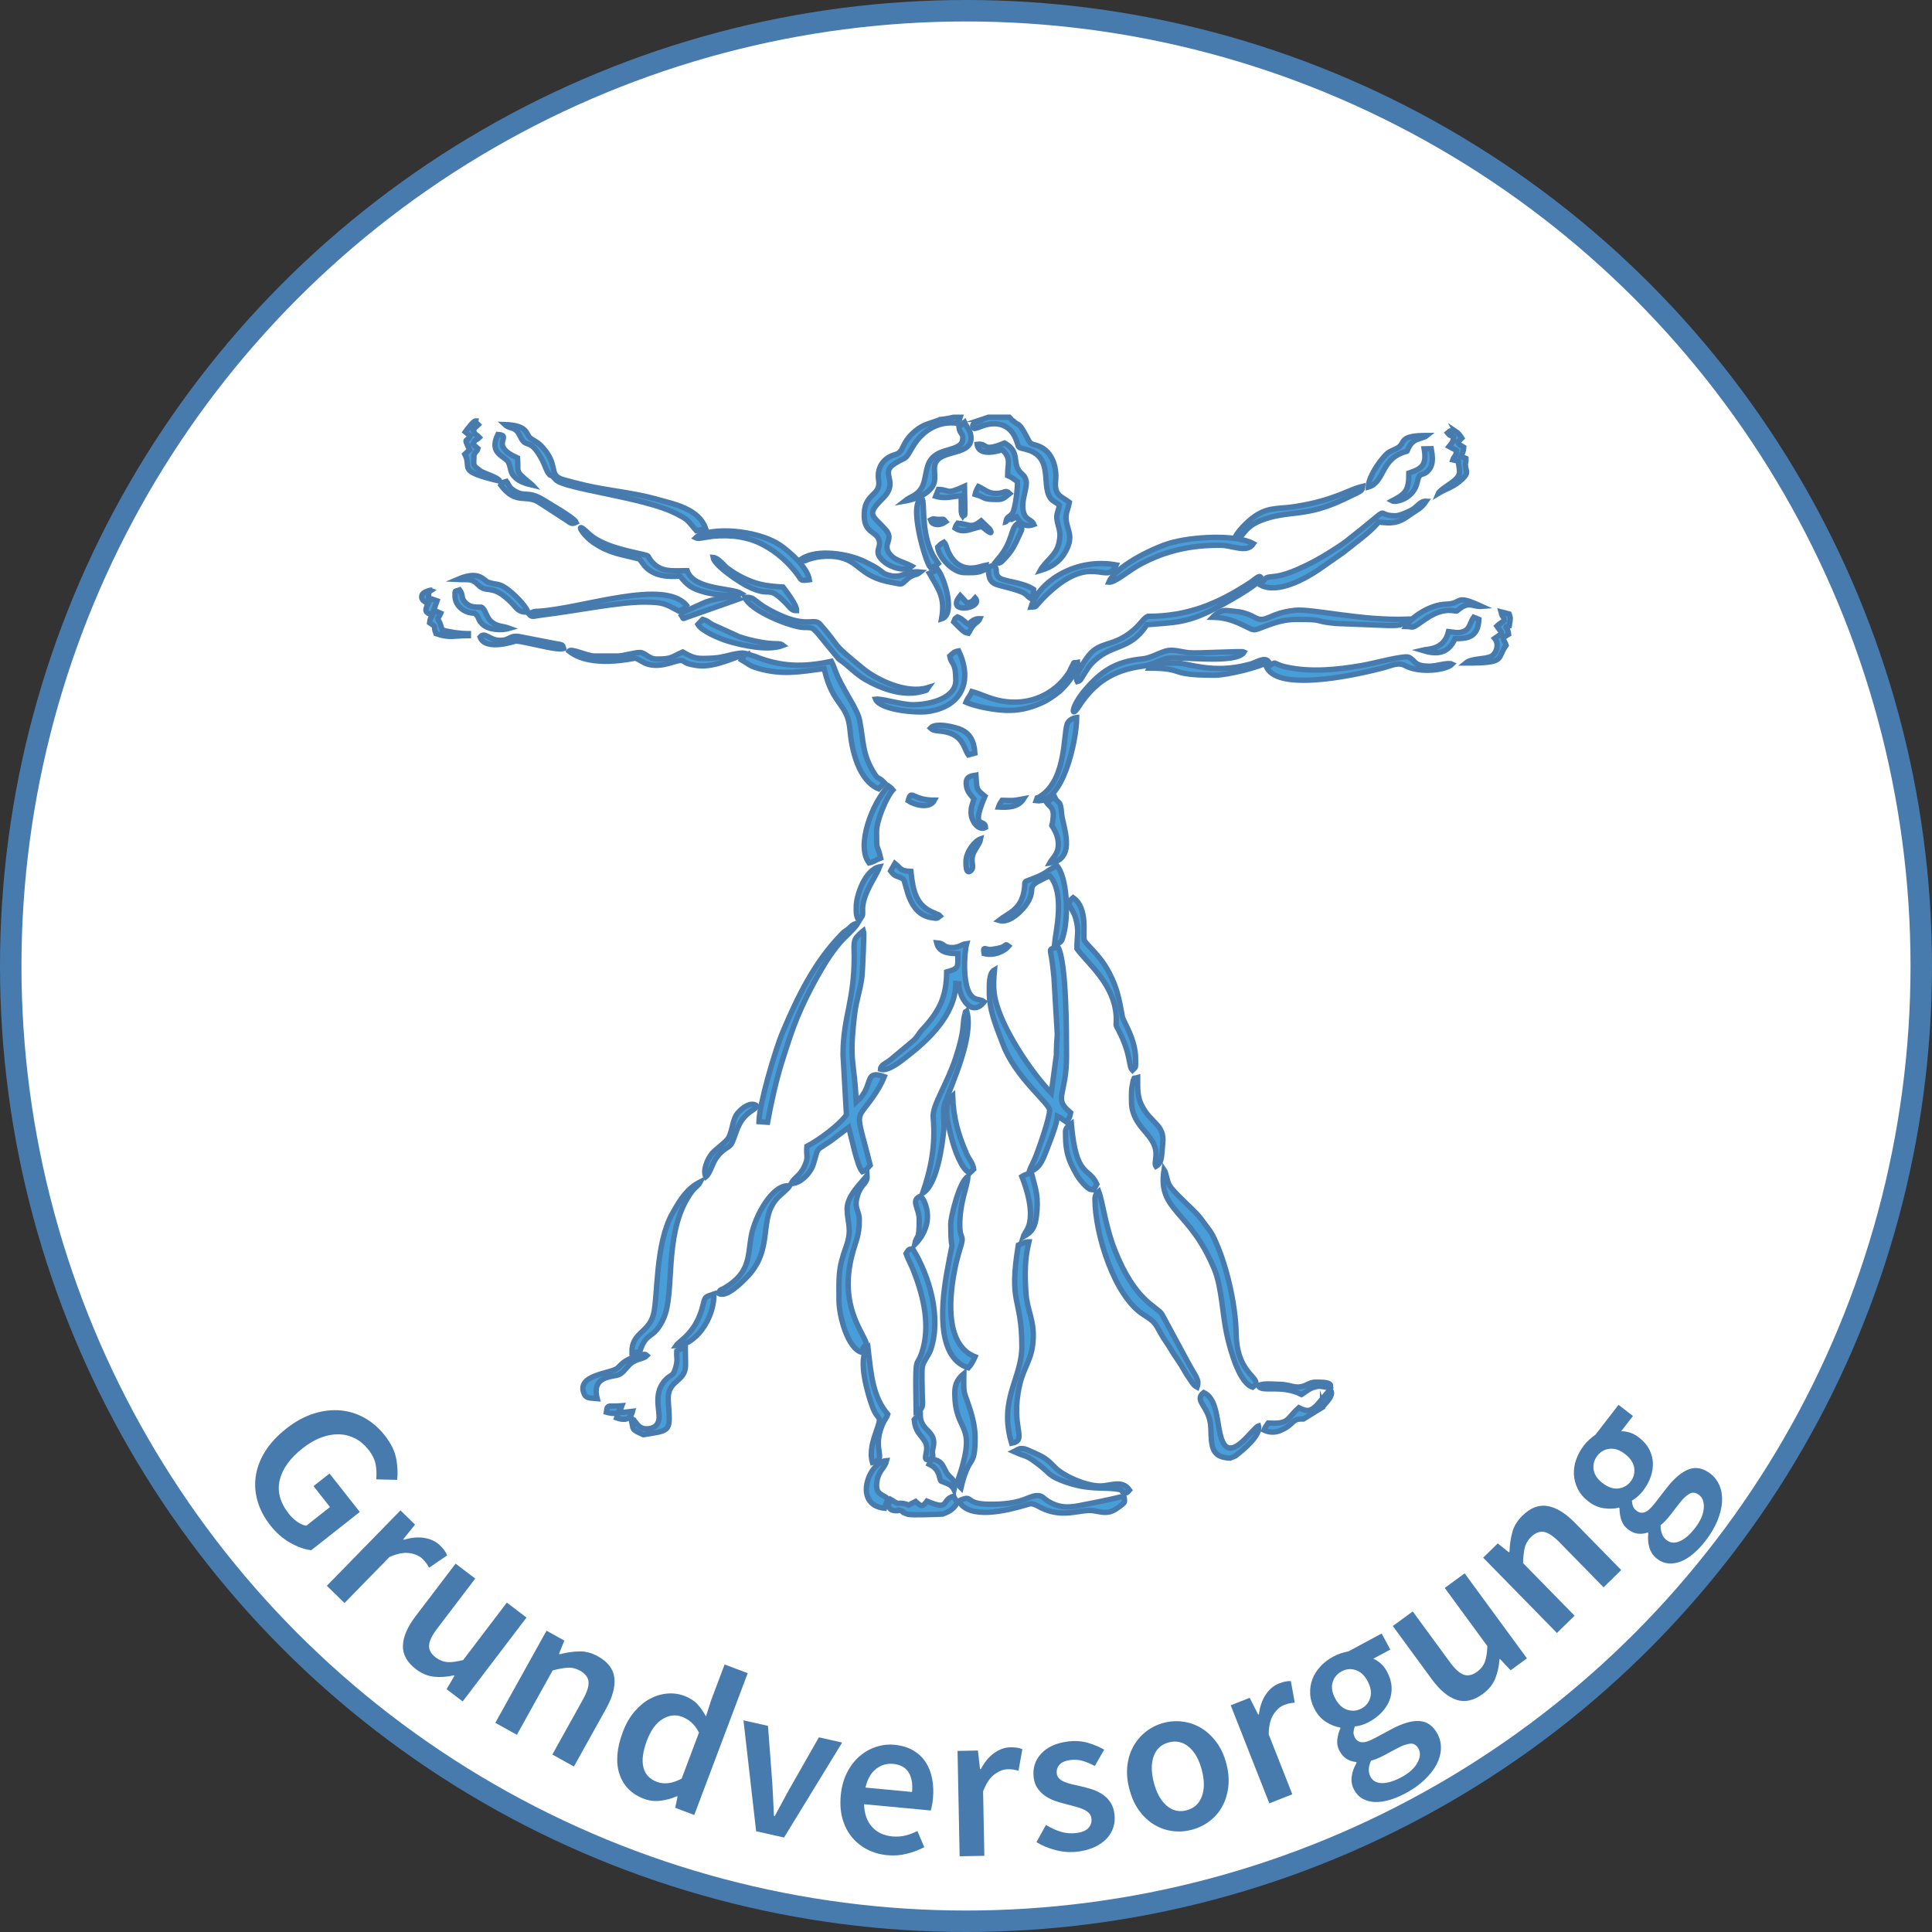
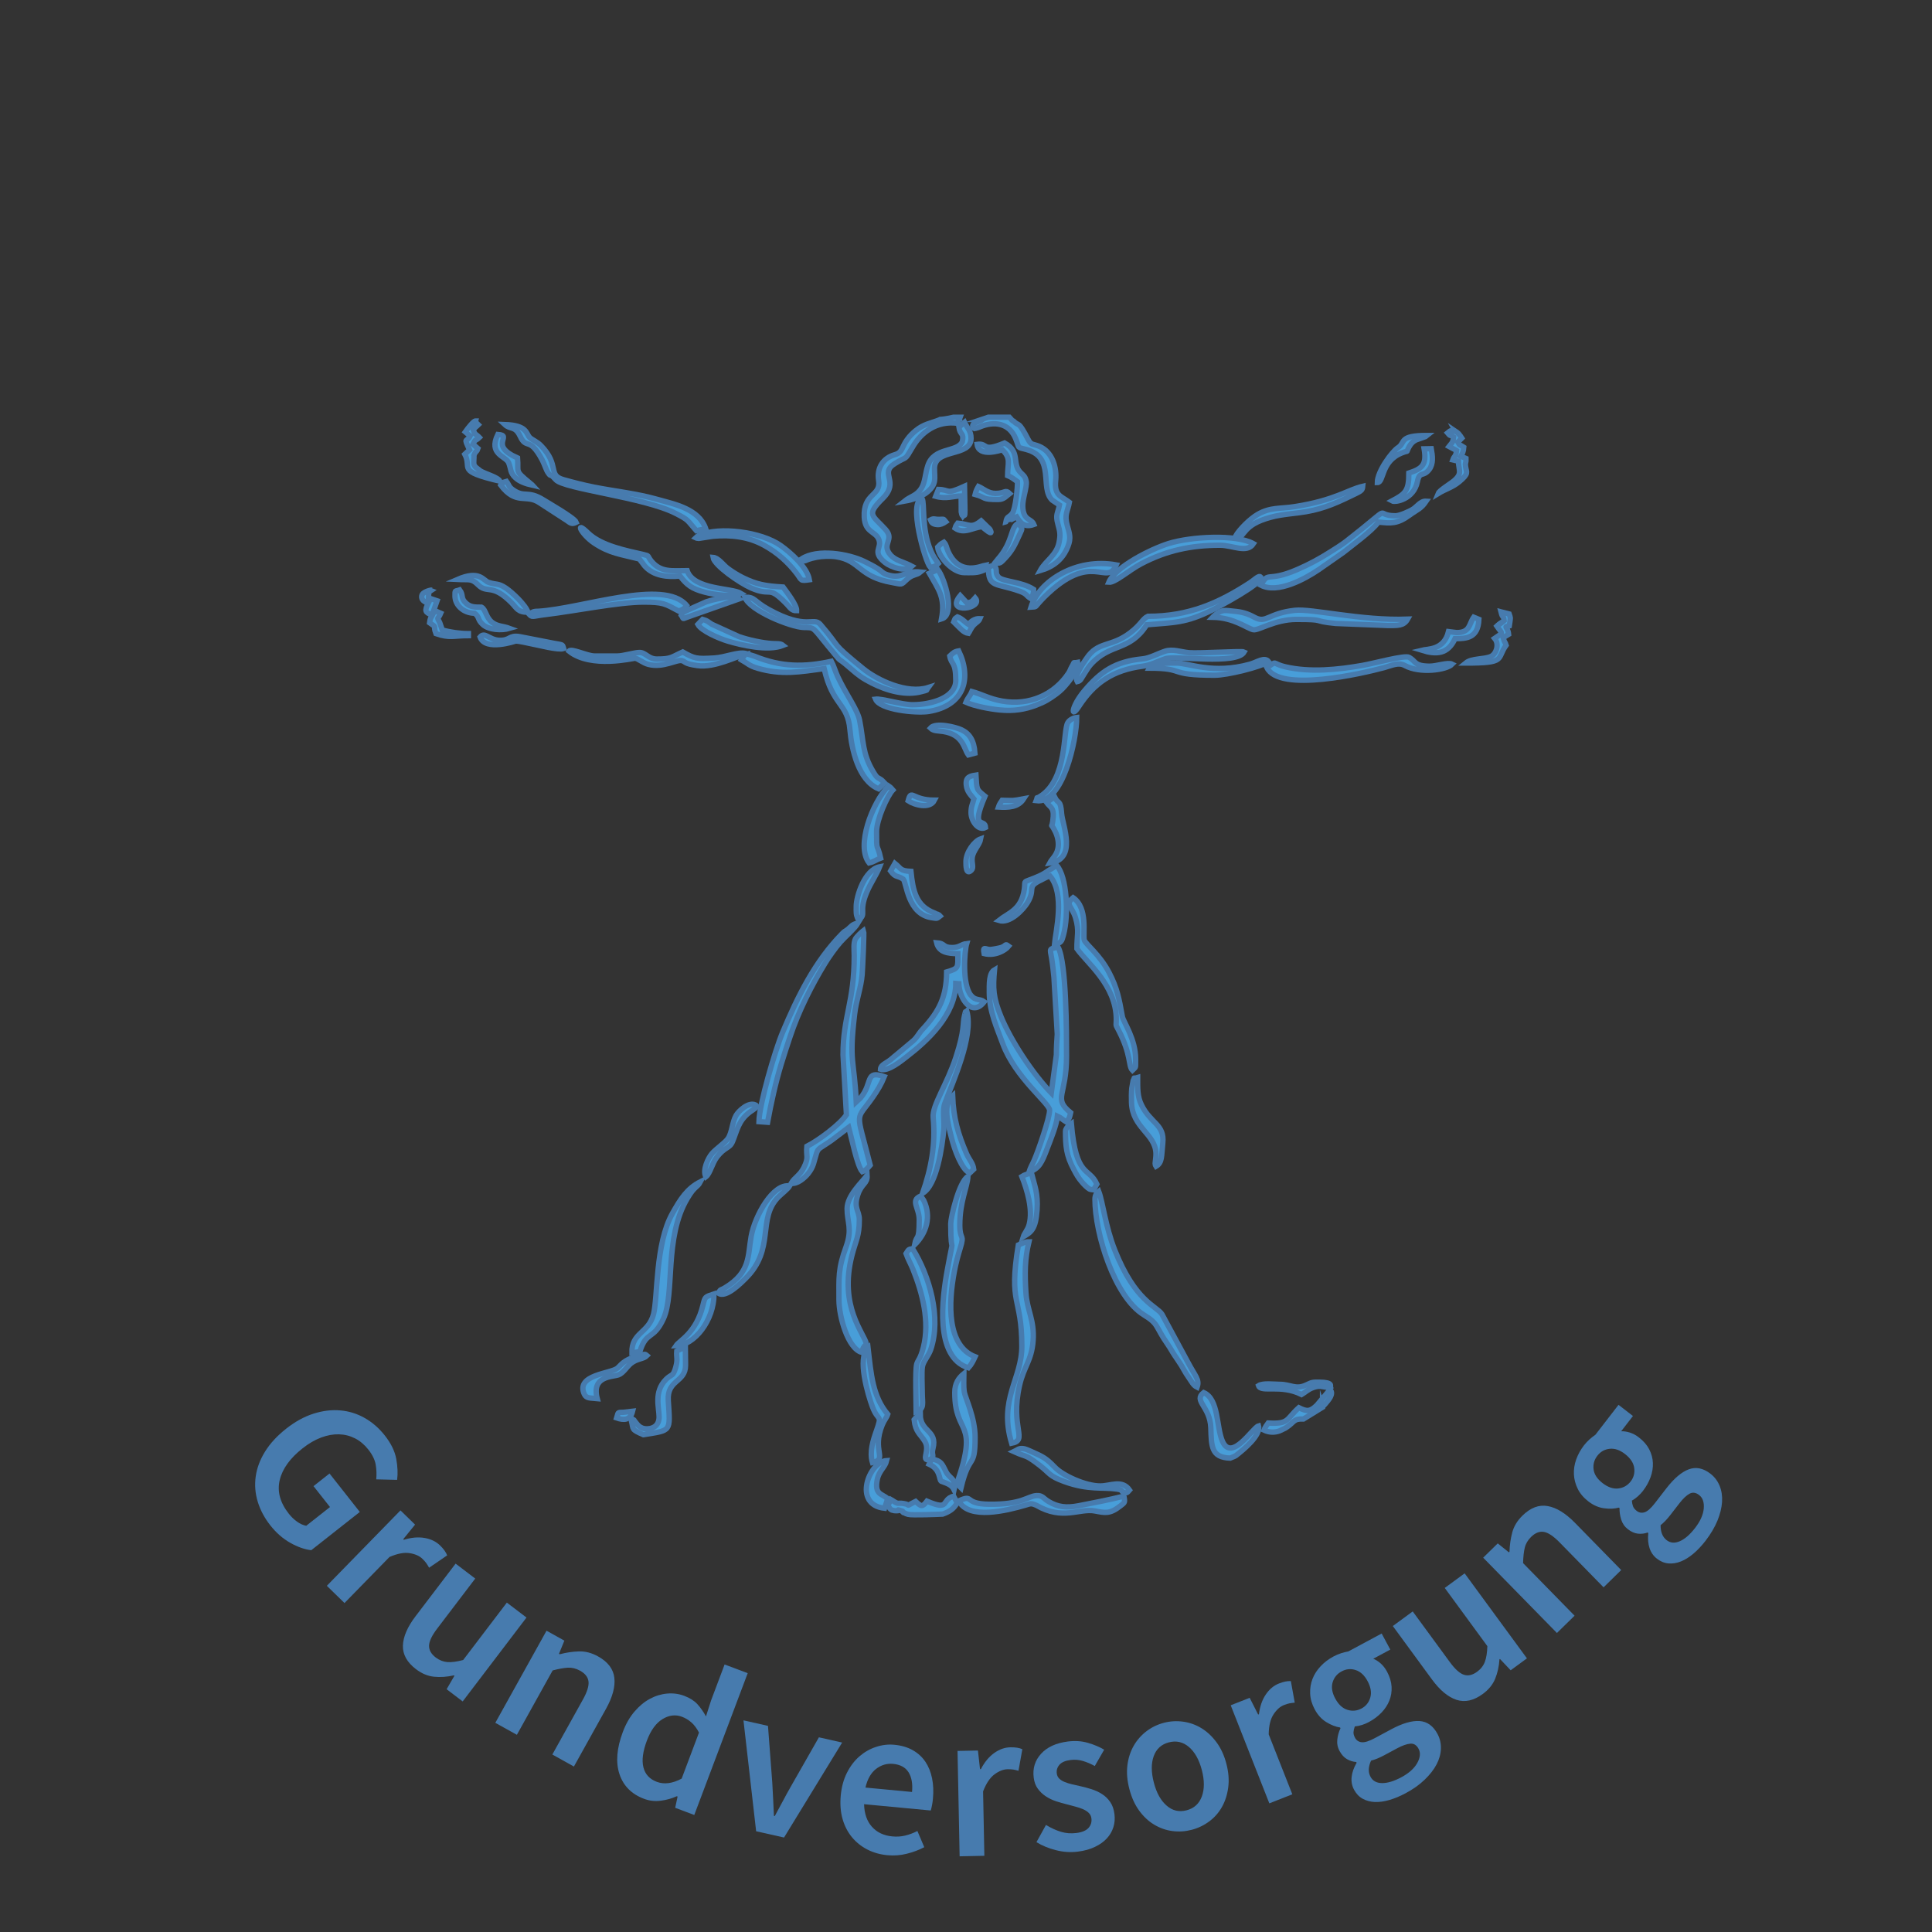
<svg xmlns="http://www.w3.org/2000/svg" version="1.1" id="Ebene_1" x="0px" y="0px" width="89.998px" height="89.998px" viewBox="0 0 89.998 89.998" enable-background="new 0 0 89.998 89.998" xml:space="preserve">
  <rect x="0" y="0" width="89.998" height="89.998" fill="#333333" stroke="none" />
  <g>
-     <circle fill="#FFFFFF" stroke="#477BAE" stroke-width="1" stroke-miterlimit="10" cx="44.999" cy="44.999" r="44.499" />
    <g>
      <circle fill="none" cx="44.998" cy="44.999" r="44.499" />
      <path fill="#477BAE" d="M12.592,71.056c-0.272-0.346-0.467-0.712-0.585-1.099c-0.118-0.386-0.15-0.777-0.096-1.172    c0.054-0.395,0.198-0.782,0.433-1.162c0.235-0.381,0.564-0.738,0.988-1.072c0.419-0.33,0.844-0.563,1.276-0.7    c0.431-0.136,0.848-0.187,1.25-0.15c0.401,0.035,0.779,0.153,1.133,0.354s0.665,0.472,0.933,0.812    c0.289,0.366,0.467,0.729,0.534,1.089c0.066,0.359,0.08,0.686,0.041,0.98l-0.973-0.023c0.022-0.229,0.014-0.458-0.025-0.687    c-0.04-0.228-0.154-0.462-0.344-0.702c-0.182-0.23-0.389-0.405-0.622-0.522c-0.233-0.118-0.481-0.181-0.747-0.188    s-0.542,0.043-0.83,0.151s-0.576,0.275-0.864,0.503c-0.586,0.462-0.941,0.956-1.065,1.482c-0.124,0.527,0.018,1.049,0.427,1.567    c0.115,0.146,0.245,0.27,0.387,0.37c0.142,0.1,0.283,0.163,0.422,0.188l1.107-0.873l-0.768-0.974l0.746-0.588l1.411,1.791    l-2.262,1.782c-0.309-0.036-0.635-0.151-0.978-0.344S12.868,71.406,12.592,71.056z" />
      <path fill="#477BAE" d="M15.225,73.871l3.43-3.513l0.68,0.663L18.784,71.7l0.029,0.028c0.347-0.108,0.669-0.137,0.964-0.086    c0.295,0.051,0.536,0.167,0.722,0.349c0.167,0.163,0.277,0.317,0.331,0.463l-0.841,0.575c-0.043-0.079-0.087-0.149-0.13-0.21    c-0.043-0.062-0.103-0.129-0.179-0.203c-0.139-0.136-0.336-0.224-0.594-0.266s-0.571,0.018-0.942,0.178l-2.096,2.146    L15.225,73.871z" />
      <path fill="#477BAE" d="M19.379,77.756c-0.419-0.319-0.623-0.686-0.61-1.099c0.013-0.413,0.209-0.869,0.589-1.368l1.865-2.451    l0.915,0.696l-1.774,2.332c-0.246,0.323-0.372,0.588-0.377,0.793c-0.005,0.206,0.098,0.389,0.31,0.551    c0.17,0.129,0.352,0.2,0.547,0.215c0.194,0.014,0.438-0.019,0.732-0.097l2.034-2.674l0.916,0.696l-2.973,3.908l-0.748-0.569    l0.364-0.628l-0.024-0.018c-0.323,0.072-0.63,0.094-0.922,0.064C19.931,78.079,19.65,77.961,19.379,77.756z" />
      <path fill="#477BAE" d="M23.073,80.254l2.386-4.291l0.831,0.462l-0.251,0.615l0.035,0.02c0.296-0.079,0.593-0.124,0.892-0.133    c0.299-0.01,0.597,0.068,0.894,0.233c0.46,0.256,0.713,0.59,0.759,1.001c0.046,0.41-0.083,0.89-0.387,1.438l-1.497,2.691    l-1.005-0.559l1.424-2.561c0.198-0.355,0.284-0.635,0.261-0.839c-0.024-0.204-0.155-0.373-0.395-0.506    c-0.187-0.104-0.376-0.149-0.569-0.139c-0.193,0.011-0.429,0.054-0.706,0.128l-1.667,2.998L23.073,80.254z" />
      <path fill="#477BAE" d="M29.999,83.793c-0.58-0.218-0.961-0.603-1.143-1.151c-0.181-0.549-0.128-1.204,0.158-1.965    c0.141-0.375,0.322-0.691,0.544-0.949c0.222-0.259,0.462-0.457,0.721-0.595c0.258-0.138,0.526-0.218,0.802-0.242    c0.276-0.024,0.539,0.011,0.789,0.104c0.262,0.099,0.466,0.228,0.613,0.386c0.146,0.159,0.281,0.351,0.403,0.574l0.241-0.753    l0.627-1.666l1.076,0.405l-2.489,6.606l-0.889-0.335l0.112-0.523l-0.038-0.015c-0.232,0.105-0.482,0.175-0.752,0.209    C30.508,83.917,30.249,83.888,29.999,83.793z M30.596,83.003c0.343,0.129,0.729,0.079,1.158-0.151l0.807-2.144    c-0.108-0.204-0.228-0.363-0.359-0.477c-0.132-0.114-0.276-0.2-0.432-0.259c-0.299-0.113-0.602-0.077-0.906,0.107    c-0.304,0.185-0.548,0.52-0.731,1.006c-0.188,0.5-0.242,0.912-0.162,1.238C30.05,82.649,30.259,82.876,30.596,83.003z" />
      <path fill="#477BAE" d="M35.223,85.305l-0.59-5.166l1.142,0.257l0.201,2.659c0.012,0.249,0.025,0.501,0.04,0.757    s0.026,0.516,0.036,0.777l0.039,0.009c0.127-0.231,0.25-0.46,0.37-0.686c0.119-0.227,0.241-0.448,0.365-0.666l1.321-2.317    l1.083,0.244l-2.707,4.424L35.223,85.305z" />
      <path fill="#477BAE" d="M41.333,86.42c-0.338-0.032-0.648-0.12-0.929-0.264c-0.281-0.144-0.521-0.336-0.719-0.575    c-0.198-0.24-0.344-0.523-0.437-0.85c-0.093-0.327-0.121-0.693-0.083-1.098c0.038-0.398,0.135-0.751,0.291-1.058    c0.156-0.307,0.349-0.56,0.579-0.759c0.23-0.199,0.486-0.346,0.77-0.439c0.283-0.094,0.567-0.128,0.853-0.101    c0.332,0.031,0.618,0.115,0.86,0.252s0.438,0.316,0.587,0.537c0.15,0.223,0.254,0.479,0.313,0.773    c0.06,0.294,0.073,0.609,0.041,0.948c-0.01,0.112-0.025,0.219-0.045,0.317c-0.019,0.098-0.039,0.177-0.057,0.235l-3.106-0.293    c0.012,0.442,0.134,0.794,0.368,1.054s0.549,0.408,0.947,0.446c0.212,0.02,0.413,0.007,0.602-0.039    c0.188-0.046,0.377-0.116,0.567-0.213l0.32,0.754c-0.247,0.131-0.518,0.232-0.812,0.305C41.949,86.428,41.646,86.449,41.333,86.42    z M40.315,83.27l2.17,0.205c0.036-0.378-0.018-0.683-0.16-0.914c-0.143-0.23-0.383-0.362-0.721-0.395    c-0.292-0.027-0.558,0.052-0.796,0.236C40.57,82.588,40.406,82.877,40.315,83.27z" />
      <path fill="#477BAE" d="M44.702,86.472l-0.097-4.909l0.95-0.019l0.097,0.868l0.04-0.001c0.167-0.323,0.373-0.572,0.615-0.747    c0.244-0.175,0.496-0.265,0.756-0.27c0.232-0.005,0.42,0.024,0.561,0.089l-0.18,1.004c-0.088-0.025-0.168-0.044-0.24-0.056    c-0.074-0.012-0.164-0.017-0.271-0.015c-0.193,0.004-0.395,0.083-0.605,0.237c-0.209,0.154-0.389,0.419-0.533,0.796l0.059,2.999    L44.702,86.472z" />
      <path fill="#477BAE" d="M50.211,86.254c-0.338,0.043-0.678,0.021-1.021-0.067c-0.344-0.087-0.646-0.212-0.909-0.374l0.443-0.802    c0.239,0.145,0.473,0.251,0.7,0.32c0.227,0.068,0.466,0.087,0.718,0.055c0.265-0.033,0.452-0.112,0.564-0.237    c0.111-0.125,0.157-0.273,0.135-0.445c-0.012-0.1-0.053-0.184-0.122-0.252s-0.157-0.126-0.264-0.173s-0.227-0.088-0.358-0.121    c-0.132-0.034-0.264-0.069-0.396-0.106c-0.166-0.039-0.337-0.088-0.512-0.146c-0.176-0.059-0.335-0.136-0.479-0.232    c-0.143-0.096-0.266-0.213-0.366-0.352c-0.102-0.139-0.166-0.311-0.191-0.516c-0.055-0.43,0.06-0.8,0.343-1.111    s0.699-0.502,1.249-0.571c0.337-0.042,0.648-0.021,0.935,0.063s0.538,0.19,0.756,0.318l-0.438,0.761    c-0.188-0.104-0.375-0.183-0.56-0.237c-0.185-0.054-0.373-0.068-0.564-0.044c-0.245,0.03-0.419,0.104-0.521,0.222    s-0.145,0.252-0.125,0.404c0.012,0.099,0.051,0.18,0.116,0.242c0.064,0.062,0.146,0.114,0.246,0.155s0.213,0.077,0.341,0.108    c0.129,0.03,0.262,0.061,0.399,0.09c0.173,0.039,0.347,0.086,0.522,0.141c0.175,0.056,0.337,0.131,0.486,0.227    c0.15,0.095,0.276,0.219,0.38,0.37s0.169,0.34,0.197,0.564c0.026,0.212,0.011,0.414-0.05,0.606    c-0.06,0.192-0.16,0.366-0.302,0.521s-0.326,0.288-0.555,0.397C50.782,86.142,50.515,86.216,50.211,86.254z" />
      <path fill="#477BAE" d="M55.511,85.238c-0.297,0.078-0.595,0.097-0.895,0.058S54.035,85.158,53.77,85    c-0.266-0.158-0.5-0.376-0.703-0.654c-0.203-0.277-0.355-0.613-0.458-1.007c-0.103-0.393-0.134-0.761-0.092-1.103    c0.042-0.341,0.141-0.646,0.294-0.913c0.154-0.268,0.353-0.493,0.594-0.677c0.242-0.184,0.511-0.314,0.808-0.392    s0.597-0.095,0.9-0.054c0.304,0.042,0.586,0.142,0.849,0.301c0.262,0.159,0.496,0.377,0.702,0.654    c0.207,0.276,0.361,0.612,0.464,1.005c0.103,0.394,0.131,0.762,0.086,1.104s-0.143,0.646-0.294,0.913    c-0.151,0.268-0.35,0.491-0.595,0.672C56.079,85.032,55.808,85.161,55.511,85.238z M55.274,84.329    c0.349-0.091,0.585-0.306,0.711-0.646c0.125-0.339,0.125-0.747,0.001-1.225c-0.126-0.483-0.327-0.843-0.602-1.078    c-0.274-0.234-0.587-0.307-0.935-0.216c-0.349,0.091-0.584,0.306-0.706,0.644s-0.119,0.749,0.007,1.233    c0.124,0.478,0.322,0.834,0.594,1.069C54.616,84.348,54.926,84.42,55.274,84.329z" />
      <path fill="#477BAE" d="M59.129,84.005l-1.799-4.568l0.884-0.348l0.394,0.779l0.037-0.015c0.044-0.36,0.149-0.666,0.316-0.914    c0.167-0.249,0.372-0.421,0.613-0.516c0.218-0.086,0.403-0.123,0.558-0.112l0.181,1.003c-0.09,0.008-0.172,0.019-0.245,0.032    c-0.073,0.015-0.159,0.042-0.259,0.081c-0.18,0.07-0.342,0.215-0.484,0.433c-0.145,0.218-0.219,0.528-0.225,0.932l1.1,2.791    L59.129,84.005z" />
      <path fill="#477BAE" d="M65.479,83.533c-0.259,0.139-0.511,0.243-0.756,0.315c-0.246,0.071-0.473,0.103-0.682,0.094    s-0.397-0.06-0.564-0.151c-0.166-0.092-0.3-0.232-0.401-0.42c-0.098-0.183-0.136-0.38-0.113-0.592    c0.021-0.213,0.1-0.434,0.233-0.664l-0.02-0.036c-0.149-0.01-0.292-0.055-0.429-0.133c-0.137-0.077-0.252-0.205-0.347-0.381    c-0.092-0.17-0.126-0.351-0.104-0.54c0.023-0.19,0.072-0.362,0.148-0.517l-0.019-0.036c-0.207-0.032-0.421-0.116-0.641-0.251    c-0.221-0.136-0.4-0.332-0.539-0.591c-0.133-0.247-0.204-0.492-0.214-0.736c-0.011-0.244,0.027-0.475,0.111-0.69    c0.085-0.216,0.212-0.412,0.381-0.59c0.17-0.179,0.368-0.329,0.598-0.452c0.117-0.062,0.236-0.113,0.355-0.151    c0.12-0.037,0.231-0.065,0.336-0.084l1.55-0.833l0.402,0.749l-0.793,0.426c0.115,0.045,0.229,0.117,0.345,0.219    c0.114,0.101,0.213,0.228,0.295,0.38c0.13,0.241,0.2,0.476,0.213,0.703s-0.021,0.442-0.102,0.645    c-0.08,0.203-0.203,0.39-0.368,0.562s-0.362,0.319-0.591,0.442c-0.094,0.051-0.195,0.094-0.305,0.13s-0.226,0.061-0.347,0.073    c-0.033,0.093-0.054,0.18-0.06,0.259c-0.007,0.079,0.017,0.169,0.07,0.269c0.066,0.123,0.17,0.192,0.311,0.208    c0.141,0.015,0.343-0.049,0.607-0.19l0.766-0.412c0.522-0.28,0.963-0.409,1.32-0.386c0.356,0.024,0.637,0.224,0.838,0.6    c0.114,0.212,0.167,0.44,0.159,0.687c-0.008,0.247-0.075,0.491-0.202,0.733s-0.312,0.479-0.554,0.712S65.831,83.344,65.479,83.533    z M63.425,79.585c0.205-0.11,0.342-0.28,0.407-0.509c0.066-0.229,0.024-0.484-0.127-0.766c-0.146-0.271-0.33-0.441-0.555-0.514    c-0.225-0.073-0.442-0.053-0.653,0.062c-0.212,0.113-0.352,0.283-0.419,0.509c-0.068,0.226-0.028,0.477,0.12,0.753    c0.151,0.281,0.341,0.458,0.568,0.528C62.995,79.72,63.213,79.698,63.425,79.585z M65.283,82.787    c0.352-0.189,0.598-0.411,0.738-0.664s0.16-0.474,0.059-0.661c-0.092-0.171-0.219-0.25-0.383-0.237    c-0.163,0.013-0.368,0.085-0.615,0.217l-0.59,0.317c-0.235,0.126-0.443,0.212-0.624,0.256c-0.132,0.29-0.141,0.541-0.026,0.752    c0.104,0.194,0.283,0.292,0.538,0.295C64.635,83.064,64.936,82.974,65.283,82.787z" />
      <path fill="#477BAE" d="M69.072,78.91c-0.425,0.311-0.833,0.401-1.226,0.272c-0.393-0.13-0.774-0.447-1.145-0.953l-1.82-2.484    l0.928-0.68l1.731,2.363c0.24,0.328,0.458,0.523,0.653,0.587s0.4,0.017,0.616-0.141c0.172-0.126,0.292-0.28,0.36-0.463    c0.069-0.183,0.107-0.426,0.116-0.73l-1.985-2.71l0.927-0.68l2.902,3.96l-0.758,0.556l-0.498-0.527l-0.024,0.018    c-0.022,0.331-0.089,0.632-0.2,0.903S69.346,78.709,69.072,78.91z" />
      <path fill="#477BAE" d="M72.526,76.069l-3.436-3.508l0.679-0.665l0.52,0.416l0.028-0.028c0.008-0.306,0.05-0.604,0.126-0.893    s0.235-0.553,0.479-0.791c0.376-0.368,0.768-0.517,1.175-0.443c0.407,0.072,0.83,0.332,1.269,0.78l2.154,2.2l-0.821,0.805    l-2.05-2.094c-0.285-0.29-0.528-0.453-0.73-0.488s-0.401,0.043-0.597,0.234c-0.152,0.149-0.251,0.318-0.295,0.506    c-0.045,0.188-0.07,0.426-0.078,0.714l2.399,2.45L72.526,76.069z" />
      <path fill="#477BAE" d="M79.446,71.778c-0.18,0.231-0.366,0.431-0.562,0.596s-0.39,0.286-0.584,0.363    c-0.195,0.077-0.387,0.108-0.577,0.092c-0.189-0.016-0.369-0.089-0.537-0.22c-0.164-0.126-0.279-0.291-0.346-0.494    s-0.085-0.437-0.058-0.701l-0.031-0.025c-0.142,0.052-0.29,0.069-0.446,0.054c-0.156-0.015-0.313-0.084-0.472-0.206    c-0.153-0.118-0.258-0.27-0.314-0.452s-0.082-0.36-0.076-0.532l-0.031-0.024c-0.202,0.055-0.432,0.065-0.688,0.031    c-0.256-0.033-0.5-0.14-0.732-0.319c-0.222-0.171-0.387-0.366-0.496-0.585c-0.108-0.219-0.168-0.444-0.179-0.676    s0.024-0.463,0.106-0.694s0.203-0.45,0.361-0.656c0.082-0.105,0.17-0.199,0.264-0.283c0.094-0.083,0.185-0.154,0.271-0.213    l1.076-1.393l0.673,0.52l-0.55,0.712c0.122-0.006,0.257,0.014,0.403,0.059c0.146,0.046,0.287,0.121,0.424,0.228    c0.217,0.167,0.377,0.353,0.481,0.555c0.104,0.203,0.161,0.413,0.17,0.631s-0.026,0.438-0.107,0.662    c-0.08,0.225-0.2,0.439-0.359,0.646c-0.065,0.084-0.141,0.165-0.226,0.242c-0.085,0.078-0.181,0.147-0.287,0.208    c0.008,0.099,0.025,0.186,0.052,0.261s0.084,0.147,0.174,0.217c0.11,0.085,0.233,0.106,0.368,0.063    c0.135-0.044,0.294-0.185,0.477-0.422l0.532-0.688c0.363-0.469,0.712-0.766,1.048-0.89s0.673-0.056,1.01,0.205    c0.19,0.147,0.332,0.335,0.426,0.562c0.093,0.229,0.131,0.479,0.114,0.752c-0.018,0.272-0.09,0.565-0.216,0.876    C79.875,71.147,79.69,71.461,79.446,71.778z M75.961,69.01c0.143-0.185,0.197-0.395,0.165-0.631    c-0.033-0.235-0.176-0.451-0.429-0.647c-0.243-0.188-0.481-0.269-0.716-0.243s-0.425,0.133-0.571,0.323    c-0.147,0.189-0.205,0.401-0.176,0.636c0.03,0.233,0.169,0.446,0.417,0.638c0.253,0.195,0.498,0.279,0.734,0.251    C75.623,69.309,75.814,69.199,75.961,69.01z M78.962,71.177c0.244-0.316,0.379-0.619,0.404-0.907    c0.024-0.288-0.048-0.498-0.217-0.628c-0.152-0.118-0.302-0.139-0.445-0.061c-0.145,0.078-0.303,0.228-0.474,0.449l-0.41,0.53    c-0.163,0.211-0.317,0.373-0.465,0.487c-0.002,0.318,0.092,0.552,0.282,0.698c0.174,0.135,0.378,0.151,0.612,0.05    S78.722,71.488,78.962,71.177z" />
    </g>
    <g>
      <path fill="#489ED9" stroke="#477BAE" stroke-width="0.25" stroke-miterlimit="10" d="M47.688,37.208    c-0.56,0.106-0.431,0.083-1.005,0.072c-0.066,0.1-0.125,0.169-0.173,0.315C46.974,37.619,47.432,37.611,47.688,37.208z" />
      <path fill="#489ED9" stroke="#477BAE" stroke-width="0.25" stroke-miterlimit="10" d="M58.735,26.9    c-0.035-0.022-0.018-0.113-0.25,0.053c-0.1,0.073-0.142,0.117-0.254,0.19c-1.47,0.958-2.865,1.567-4.76,1.567    c-0.249,0.111-0.308,0.377-0.826,0.77c-0.912,0.691-1.485,0.371-2.036,1.197c-0.141,0.211-0.587,0.81-0.43,1.075    c0.172-0.042,0.161-0.104,0.325-0.356c0.104-0.158,0.198-0.324,0.312-0.448c0.928-1.021,1.785-0.573,2.604-1.845    c1.259-0.111,1.807-0.062,3.084-0.705C56.717,28.292,58.792,27.195,58.735,26.9z" />
      <path fill="#489ED9" stroke="#477BAE" stroke-width="0.25" stroke-miterlimit="10" d="M53.231,31.033    c0.394-0.051,0.703-0.233,1.062-0.351c0.48-0.155,3.316,0.302,3.666-0.312c-0.107-0.057-2.104,0.076-2.572,0.035    c-0.381-0.035-0.763-0.191-1.123-0.068c-0.332,0.111-0.717,0.326-1.046,0.355c-1.274,0.121-1.953,0.599-2.698,1.481    c-0.623,0.739-0.658,1.345-0.271,0.745C50.968,31.808,51.847,31.212,53.231,31.033z" />
      <path fill="#489ED9" stroke="#477BAE" stroke-width="0.25" stroke-miterlimit="10" d="M48.898,40.204    c1.297-0.176,0.595-1.762,0.555-2.298c-0.049-0.688-0.156-0.422-0.323-0.771c-0.146,0.07-0.253,0.164-0.376,0.249    c0.164,0.227,0.339,0.232,0.308,0.658c-0.052,0.717-0.168,0.156,0.098,0.701c0.096,0.196,0.185,0.509,0.117,0.806    C49.204,39.864,49.01,39.993,48.898,40.204z" />
      <path fill="#489ED9" stroke="#477BAE" stroke-width="0.25" stroke-miterlimit="10" d="M49.74,33.667    c-0.227,0.374-0.011,2.609-1.271,3.422c-0.255,0.164-0.101-0.041-0.199,0.21c1.239,0.169,1.886-2.835,1.886-3.875    C50.012,33.439,49.825,33.523,49.74,33.667z" />
      <path fill="#489ED9" stroke="#477BAE" stroke-width="0.25" stroke-miterlimit="10" d="M49.539,43.556    c0.26-0.957,0.157-2.718-0.312-3.24l-0.399,0.246c-0.272,0.201-0.534,0.3-0.846,0.417c-0.325,0.124-0.213,0.053-0.266,0.445    c-0.134,0.963-0.731,1.092-1.188,1.454c0.514,0.164,1.138-0.509,1.329-0.82c0.416-0.673-0.075-0.728,0.642-1.066    c0.176-0.084,0.22-0.129,0.413-0.184c0.706,0.833,0.267,2.572,0.209,3.176C49.441,43.923,49.459,43.851,49.539,43.556z" />
      <path fill="#489ED9" stroke="#477BAE" stroke-width="0.25" stroke-miterlimit="10" d="M33.903,29.865    c0.639,0.191,1.873,0.479,2.576,0.199c-0.128-0.102-0.283-0.072-0.487-0.084c-0.469-0.023-1.147-0.176-1.573-0.326l-1.258-0.573    c-0.203-0.128-0.195-0.163-0.429-0.228l-0.223,0.235C32.675,29.39,33.484,29.738,33.903,29.865z" />
      <path fill="#489ED9" stroke="#477BAE" stroke-width="0.25" stroke-miterlimit="10" d="M38.587,30.113    c0.824,0.99,0.226,0.314,1.054,1.039c0.343,0.301,0.539,0.447,0.979,0.67c0.664,0.336,1.559,0.61,2.333,0.389    c0.321-0.092,0.147,0.002,0.284-0.184c-0.988,0.314-2.367-0.338-3.025-0.876c-1.61-1.315-0.961-0.868-1.998-2.063    c-0.324-0.374-0.625,0.29-2.404-0.694c-0.73-0.405-0.621-0.586-1.113-0.575c0.219,0.625,2.147,1.396,2.748,1.411    C37.973,29.24,37.82,29.191,38.587,30.113z" />
      <path fill="#489ED9" stroke="#477BAE" stroke-width="0.25" stroke-miterlimit="10" d="M46.484,26.048    c-0.039,0.043-0.117,0.115-0.123,0.125c0.193,0.126,0.258,0.045,0.491-0.207c0.324-0.354,0.421-0.59,0.625-1.026    c0.194-0.409,0.144-0.305-0.051-0.563C47.057,24.565,47.21,25.228,46.484,26.048z" />
      <path fill="#489ED9" stroke="#477BAE" stroke-width="0.25" stroke-miterlimit="10" d="M44.997,32.713    c0.394,0.177,1.081,0.31,1.569,0.358c0.647,0.064,1.179-0.02,1.711-0.226c0.396-0.151,0.602-0.28,0.935-0.523    c0.076-0.054,0.195-0.157,0.272-0.234c0.242-0.242,0.772-0.891,0.718-1.233c-0.265,0.055-0.105-0.087-0.281,0.215    c-0.063,0.109-0.062,0.158-0.148,0.291c-0.66,0.998-1.831,1.521-3.094,1.297c-0.607-0.108-0.92-0.312-1.406-0.445    C45.175,32.445,45.091,32.48,44.997,32.713z" />
      <path fill="#489ED9" stroke="#477BAE" stroke-width="0.25" stroke-miterlimit="10" d="M44.161,25.675    c-0.088-0.199-0.068-0.285-0.191-0.418c-0.184,0.102-0.158,0.102-0.291,0.232c0.049,0.469,0.704,1.186,1.24,1.186    c0.252,0,0.564,0.023,0.796-0.071c0.204-0.085,0.153-0.008,0.207-0.281C45.723,26.354,44.695,26.877,44.161,25.675z" />
      <path fill="#489ED9" stroke="#477BAE" stroke-width="0.25" stroke-miterlimit="10" d="M44.778,23.845    c0.045,0.22,0.042,0.139,0.077,0.196c0.075-0.091,0.095,0.075,0.095-0.265l-0.02-1.125c-0.9,0.412-0.646,0.163-1.215,0.147    l-0.13,0.321c0.487,0.14,0.836-0.014,1.188-0.018L44.778,23.845z" />
      <path fill="#489ED9" stroke="#477BAE" stroke-width="0.25" stroke-miterlimit="10" d="M45.426,27.851    c-0.153,0.17-0.132,0.186-0.38,0.237l-0.316-0.343C43.983,28.64,45.859,28.353,45.426,27.851z" />
      <path fill="#489ED9" stroke="#477BAE" stroke-width="0.25" stroke-miterlimit="10" d="M32.007,28.752l2.42-0.853    c-0.22-0.16-0.561-0.084-0.802-0.041c-0.305,0.055-0.48,0.097-0.734,0.18l-0.918,0.409c-0.23,0.126-0.184,0.083-0.238,0.212    C31.866,28.838,31.754,28.846,32.007,28.752z" />
      <path fill="#489ED9" stroke="#477BAE" stroke-width="0.25" stroke-miterlimit="10" d="M43.688,26.534l-0.395,0.172    c0.424,0.757,0.752,1.11,0.566,2.126C44.523,28.638,44.013,26.958,43.688,26.534z" />
      <path fill="#489ED9" stroke="#477BAE" stroke-width="0.25" stroke-miterlimit="10" d="M43.345,24.221    c0.047,0.126,0.1,0.198,0.322,0.216c0.134,0.01,0.268-0.051,0.385-0.13c-0.123-0.142-0.035-0.12-0.289-0.114    C43.521,24.201,43.515,24.126,43.345,24.221z" />
      <path fill="#489ED9" stroke="#477BAE" stroke-width="0.25" stroke-miterlimit="10" d="M43.335,26.431    c0.199-0.041,0.243-0.047,0.373-0.18c-0.123-0.197-0.219-0.291-0.35-0.596c-0.447-1.049-0.275-2.215-0.404-2.432    C42.292,23.367,43.099,26.175,43.335,26.431z" />
      <path fill="#489ED9" stroke="#477BAE" stroke-width="0.25" stroke-miterlimit="10" d="M43.53,37.275    c-1.059,0-1.069-0.554-1.226,0.027C42.59,37.495,43.312,37.701,43.53,37.275z" />
      <path fill="#489ED9" stroke="#477BAE" stroke-width="0.25" stroke-miterlimit="10" d="M45.685,39.074    c-0.295,0.103-0.688,0.623-0.688,1.062c0,0.171-0.005,0.654,0.252,0.402c0.129-0.129,0.004-0.326,0.04-0.59    C45.333,39.611,45.633,39.364,45.685,39.074z" />
      <path fill="#489ED9" stroke="#477BAE" stroke-width="0.25" stroke-miterlimit="10" d="M44.429,28.972    c0.312,0.305,0.451,0.499,0.681,0.53c0.009-0.015,0.023-0.055,0.027-0.044c0.007,0.016,0.083-0.201,0.23-0.352    c0.116-0.119,0.219-0.145,0.28-0.289c-0.246-0.011-0.426,0.135-0.531,0.271c-0.191-0.118-0.284-0.267-0.514-0.349    C44.445,28.851,44.516,28.757,44.429,28.972z" />
      <path fill="#489ED9" stroke="#477BAE" stroke-width="0.25" stroke-miterlimit="10" d="M41.487,40.573    c0.24,0.326,0.302,0.191,0.59,0.381c0.158,0.174,0.203,1.633,1.326,1.795c0.272,0.041,0.229,0.045,0.386-0.076    c-0.077-0.08,0.012-0.019-0.12-0.088c-0.111-0.059-0.005-0.004-0.137-0.055c-0.865-0.326-1.005-1.035-1.098-1.938    c-0.513-0.025-0.45-0.13-0.747-0.371L41.487,40.573z" />
      <path fill="#489ED9" stroke="#477BAE" stroke-width="0.25" stroke-miterlimit="10" d="M45.91,38.546    c-0.02-0.456-0.721,0.172-0.028-1.454c-0.412-0.333-0.375-0.301-0.42-0.986c-0.272,0.043-0.489,0.084-0.45,0.458    c0.032,0.325,0.213,0.467,0.356,0.654c-0.065,0.254-0.134,0.34-0.134,0.634C45.233,38.236,45.569,38.724,45.91,38.546z" />
      <path fill="#489ED9" stroke="#477BAE" stroke-width="0.25" stroke-miterlimit="10" d="M45.109,35.165l0.306-0.082    c-0.037-0.584-0.254-0.914-0.63-1.089c-0.257-0.122-1.202-0.36-1.444-0.079c0.156,0.152,0.354,0.118,0.604,0.16    C44.886,34.229,44.891,34.869,45.109,35.165z" />
      <path fill="#489ED9" stroke="#477BAE" stroke-width="0.25" stroke-miterlimit="10" d="M48.046,54.64    c-0.153,0.034-0.331,0.09-0.445,0.164c0.241,0.62,0.526,1.535,0.34,2.242c-0.065,0.246-0.226,0.409-0.274,0.566    c0.38-0.223,0.579-0.359,0.642-1.252C48.36,55.581,48.197,55.245,48.046,54.64z" />
      <path fill="#489ED9" stroke="#477BAE" stroke-width="0.25" stroke-miterlimit="10" d="M43.254,33.142    c1.665-0.26,2.02-1.537,1.405-2.822c-0.209,0.034-0.266,0.1-0.416,0.242c0.076,0.428,0.28,0.236,0.28,1.141    c0,0.787-1.121,1.125-2.013,1.125c-0.492,0-1.443-0.295-1.726-0.26C40.991,33.072,42.683,33.23,43.254,33.142z" />
      <path fill="#489ED9" stroke="#477BAE" stroke-width="0.25" stroke-miterlimit="10" d="M36.64,28.132    c0.16,0.164,0.229,0.322,0.47,0.316c0.013-0.262-0.457-0.863-0.633-1.102c-0.819-0.049-1.234-0.119-1.897-0.447    c-0.211-0.104-0.506-0.288-0.705-0.441c-0.171-0.131-0.418-0.477-0.661-0.494c0.059,0.374,1.245,1.191,1.766,1.421    C36,27.833,35.731,27.208,36.64,28.132z" />
      <path fill="#489ED9" stroke="#477BAE" stroke-width="0.25" stroke-miterlimit="10" d="M49.258,51.994    c0.19,0.087,0.218,0.148,0.412,0.269c0.166-0.184,0.157-0.24,0.202-0.432c-0.831-0.68-0.19-0.77-0.19-2.629    c0-1.055,0.002-4.348-0.393-5.082c-0.438,0.085-0.375,0.07-0.304,0.498c0.054,0.322,0.075,0.572,0.111,0.907l0.155,2.649    c-0.021,0.327-0.041,0.592-0.042,0.968l-0.237,1.773c-0.859-0.884-1.872-2.417-2.34-3.55c-0.373-0.908-0.382-1.33-0.305-2.188    c-0.264,0.153-0.243,0.675-0.243,1.043c0,0.908,0.355,1.654,0.626,2.395c0.579,1.582,2.181,2.775,2.184,3.102    c0.006,0.357-0.53,1.904-0.719,2.331c-0.094,0.214-0.169,0.323-0.246,0.56c0.48-0.193,0.586-0.402,0.867-1.145    C48.944,53.079,49.222,52.396,49.258,51.994z" />
      <path fill="#489ED9" stroke="#477BAE" stroke-width="0.25" stroke-miterlimit="10" d="M43.462,67.464    c0.215-0.846-0.592-0.75-0.595-1.574c-0.124,0.076-0.204,0.141-0.284,0.242c0.066,0.592,0.277,0.648,0.502,1.016    c0.274,0.448-0.279,1.002,0.314,0.814C43.527,67.741,43.379,67.79,43.462,67.464z" />
      <path fill="#489ED9" stroke="#477BAE" stroke-width="0.25" stroke-miterlimit="10" d="M52.12,48.018    c0.583,1.132,0.437,1.632,0.629,1.835C52.92,49.681,52.9,49.81,52.9,49.33c0-0.933-0.57-1.726-0.616-1.97    c-0.156-0.852-0.238-1.319-0.62-2.055c-0.448-0.857-1.097-1.32-1.155-1.515c-0.076-0.247,0.188-1.489-0.521-1.974    c-0.399,0.324-0.042,0.412,0.113,0.938c0.182,0.609,0.058,0.84,0.065,1.439C50.632,44.854,52,45.896,52,47.491    C52,47.838,51.945,47.675,52.12,48.018z" />
      <path fill="#489ED9" stroke="#477BAE" stroke-width="0.25" stroke-miterlimit="10" d="M44.461,59.204    c0.07-0.369,0.164-0.725,0.269-1.062c0.215-0.691-0.02-0.342-0.02-1.076c0-1.102,0.35-1.762,0.38-2.264    c-0.421,0.25-0.802,1.926-0.802,2.2c0,1.817,0.205,0.147-0.164,2.187c-0.233,1.282-0.601,4.033,0.985,4.529    c0.136-0.146,0.224-0.322,0.313-0.516C44.113,62.694,44.167,60.741,44.461,59.204z" />
      <path fill="#489ED9" stroke="#477BAE" stroke-width="0.25" stroke-miterlimit="10" d="M44.766,69.306    c0.397-1.666,0.657-0.835,0.657-2.351c0-0.921-0.457-1.839-0.502-2.104c-0.046-0.278-0.018-0.582-0.018-0.865    c-0.248,0.203-0.427,0.453-0.427,0.879c0,2.059,1.156,1.216,0.095,4.247L44.766,69.306z" />
      <path fill="#489ED9" stroke="#477BAE" stroke-width="0.25" stroke-miterlimit="10" d="M45.47,19.948    c0.027-0.001,0.15-0.052,0.176-0.062c0.67-0.281,1.366-0.184,1.667,0.547c0.199,0.487,0.029,0.381,0.495,0.505    c1.364,0.362,0.612,1.787,1.204,2.359l0.34,0.229c-0.081,0.424-0.195,0.432-0.071,0.891c0.089,0.337,0.132,0.463,0.051,0.863    c-0.121,0.598-0.628,0.836-0.879,1.302c0.625-0.181,1.062-0.532,1.297-1.136c0.152-0.387,0.071-0.588-0.031-0.955    c-0.152-0.537,0.017-0.654,0.096-1.092c-0.386-0.294-0.708-0.303-0.64-1.004c0.062-0.623-0.15-1.343-0.764-1.603    c-0.288-0.124-0.373-0.04-0.513-0.312c-0.487-0.933-0.399-0.576-0.688-0.865c-0.07-0.015-0.095-0.084-0.191-0.18h-0.978    c-0.126,0.037-0.24,0.073-0.323,0.102h0.067c-0.167,0.117-0.541,0.146-0.464,0.35C45.433,20.016,45.312,19.956,45.47,19.948z" />
      <path fill="#489ED9" stroke="#477BAE" stroke-width="0.25" stroke-miterlimit="10" d="M53.852,54.33    c0.291-0.172,0.25-0.46,0.314-1.083c0.091-0.877-0.573-0.91-0.995-1.781c-0.192-0.396-0.176-0.758-0.176-1.271    c-0.262,0.081-0.09-0.075-0.218,0.162c-0.002,0.004-0.054,0.314-0.054,0.317c-0.021,0.226-0.021,0.461-0.014,0.688    c0.039,1.169,1.094,1.445,1.138,2.345c0.008,0.135-0.014,0.241-0.023,0.363C53.817,54.169,53.786,54.226,53.852,54.33z" />
      <path fill="#489ED9" stroke="#477BAE" stroke-width="0.25" stroke-miterlimit="10" d="M40.93,25.111    c0.188,0.426-0.347,0.572,0.298,1.094c0.248,0.199,0.932,0.467,1.252,0.173c-0.387-0.21-0.771-0.253-1.012-0.544    c-0.418-0.502,0.22-0.684-0.219-1.17c-0.608-0.672-0.922-0.666-0.125-1.45c0.798-0.788-0.176-1.155,0.547-1.612    c0.633-0.402,0.427-0.075,0.85-0.794c0.379-0.645,1.094-1.231,2.107-1.088c0.024-0.123-0.003-0.174,0.074-0.192    c-0.003-0.032,0.016-0.066,0.025-0.091h-0.307c-0.358,0.083-0.525,0.096-0.679,0.108l0.046,0.004    c-0.473,0.185-0.749,0.199-1.131,0.512c-0.148,0.121-0.273,0.241-0.402,0.421c-0.254,0.349-0.203,0.594-0.57,0.698    c-0.559,0.162-0.846,0.627-0.754,1.201c0.121,0.746-0.727,0.568-0.67,1.71C40.297,24.81,40.767,24.74,40.93,25.111z" />
      <path fill="#489ED9" stroke="#477BAE" stroke-width="0.25" stroke-miterlimit="10" d="M58.218,30.943    c-1.72,0.473-2.839-0.057-3.415-0.057c-0.353,0-1.16-0.009-1.276,0.238c1.751,0,0.802,0.33,3.05,0.33    c0.604,0,2.121-0.382,2.523-0.627C58.909,30.578,58.57,30.846,58.218,30.943z" />
-       <path fill="#489ED9" stroke="#477BAE" stroke-width="0.25" stroke-miterlimit="10" d="M56.227,57.158    c-0.157-0.203-0.264-0.375-0.41-0.538c-0.341-0.381-1.158-1.09-1.333-1.393c-0.148-0.258-0.141-0.572-0.259-0.74    c-0.312,1.957,1.201,1.834,2.354,4.664c0.334,0.82,0.369,2.119,0.576,3.037c0.168,0.756,0.586,2.244,1.195,2.431    c0.594-0.445-0.729-0.445-0.766-2.483c-0.025-1.383-0.451-3.234-1.018-4.43C56.452,57.462,56.375,57.346,56.227,57.158z" />
      <path fill="#489ED9" stroke="#477BAE" stroke-width="0.25" stroke-miterlimit="10" d="M48.125,62.45    c0.069-0.956-0.285-1.417-0.334-2.221c-0.058-0.922-0.053-1.582,0.139-2.383c-0.178-0.004-0.324,0.08-0.493,0.15    c-0.463,2.826,0.16,2.38,0.164,4.711c0.005,1.523-1.093,2.471-0.476,4.523c0.783-0.148-0.082-0.715,0.371-2.706    C47.696,63.65,48.059,63.38,48.125,62.45z" />
      <path fill="#489ED9" stroke="#477BAE" stroke-width="0.25" stroke-miterlimit="10" d="M40.833,38.741    c0-0.567,0.504-1.676,0.757-1.941c-0.095-0.109-0.081-0.103-0.202-0.187c-0.766,0.799-1.521,2.797-0.903,3.584    c0.229-0.048,0.327-0.149,0.538-0.225C40.853,39.23,40.833,39.742,40.833,38.741z" />
      <path fill="#489ED9" stroke="#477BAE" stroke-width="0.25" stroke-miterlimit="10" d="M25.425,28.625    c1.34-0.16,3.375-0.576,4.543-0.578c0.929,0,1.001,0.072,1.646,0.416c0.213-0.076,0.241-0.08,0.369-0.262    c-1.053-1.256-4.841,0.143-6.894,0.273c-0.12,0.008-0.105-0.006-0.227,0.021l-0.229,0.101    C24.797,28.783,24.781,28.703,25.425,28.625z" />
      <path fill="#489ED9" stroke="#477BAE" stroke-width="0.25" stroke-miterlimit="10" d="M26.402,24.244    c0.176,0.127,0.239,0.189,0.441,0.086c-0.074-0.197-1.28-0.887-1.521-1.038c-0.743-0.467-0.884-0.089-1.426-0.474    c-0.207-0.148-0.17-0.213-0.303-0.391c-0.184,0.06-0.197,0.028-0.27,0.168c0.724,0.959,1.185,0.402,1.803,0.822L26.402,24.244z" />
      <path fill="#489ED9" stroke="#477BAE" stroke-width="0.25" stroke-miterlimit="10" d="M40.976,40.377    c-0.698,0.138-1.09,1.374-1.09,1.852c0,0.274-0.02,0.368,0.098,0.618c0.418-0.262-0.015-0.336,0.396-1.295    C40.567,41.112,40.825,40.759,40.976,40.377z" />
      <path fill="#489ED9" stroke="#477BAE" stroke-width="0.25" stroke-miterlimit="10" d="M32.009,26.581    c-0.708,0-1.222,0.099-1.671-0.446c-0.208-0.252-0.045-0.23-0.385-0.309c-0.756-0.172-1.944-0.398-2.559-0.996    c-0.654-0.639-0.308,0.074,0.293,0.471c0.72,0.477,1.227,0.518,2.095,0.738c0.012,0.012,0.026,0.016,0.031,0.037l0.224,0.294    c0.416,0.464,1.062,0.521,1.64,0.464c0.324,0.414,0.537,0.588,1.148,0.75c0.412,0.111,1.316,0.248,1.703,0.062    C34.091,27.375,32.313,27.487,32.009,26.581z" />
      <path fill="#489ED9" stroke="#477BAE" stroke-width="0.25" stroke-miterlimit="10" d="M45.849,46.665    c-0.225-0.16-0.401-0.03-0.625-0.305c-0.408-0.502-0.299-2.047-0.193-2.405c-0.268,0.031-0.326,0.187-0.684,0.185    c-0.448-0.002-0.305-0.197-0.717-0.224c0.105,0.438,0.504,0.505,0.988,0.507c0,0.652,0.066,0.682-0.52,0.853    c-0.008,1.18-0.36,1.851-1.127,2.677c-0.197,0.213-0.221,0.338-0.426,0.525l-0.758,0.634c-0.105,0.079-0.184,0.156-0.275,0.231    c-0.229,0.19-0.486,0.253-0.496,0.467c0.354,0.121,0.969-0.394,1.209-0.578c0.973-0.748,2.287-1.953,2.298-3.42l0.142,0.012    C44.692,46.532,45.28,47.396,45.849,46.665z" />
      <path fill="#489ED9" stroke="#477BAE" stroke-width="0.25" stroke-miterlimit="10" d="M43.964,52.63    c0.037-0.385-0.068-0.91,0.047-1.227c0.367-1.004,1.349-3.117,1.027-4.295c-0.109,0.127-0.022-0.138-0.111,0.215    c-0.099,0.393,0.027,0.624-0.4,1.934c-0.422,1.289-1.107,2.229-1.057,2.799c0.119,1.285-0.098,2.375-0.493,3.529    C43.646,55.21,43.894,53.374,43.964,52.63z" />
      <path fill="#489ED9" stroke="#477BAE" stroke-width="0.25" stroke-miterlimit="10" d="M43.031,55.919l-0.14-0.205    c-0.498,0.201-0.071,0.546-0.071,1.098c0,1.07-0.11,0.635-0.22,1.18C43.169,57.431,43.388,56.663,43.031,55.919z" />
      <path fill="#489ED9" stroke="#477BAE" stroke-width="0.25" stroke-miterlimit="10" d="M44.329,53.022    c0.129,0.516,0.469,1.473,0.844,1.62l0.186-0.177c-0.034-0.285-0.219-0.449-0.34-0.732c-0.391-0.914-0.602-1.627-0.643-2.695    C43.892,51.456,44.164,52.36,44.329,53.022z" />
      <path fill="#489ED9" stroke="#477BAE" stroke-width="0.25" stroke-miterlimit="10" d="M42.206,58.397    c0.082,0.237,0.232,0.504,0.325,0.737c0.435,1.099,0.788,2.409,0.483,3.626c-0.14,0.559-0.257,0.59-0.311,0.785    c-0.078,0.289-0.025,1.803-0.025,2.219c0.402-0.146,0.285-0.363,0.283-0.9c-0.001-0.307-0.033-0.93,0.007-1.198    c0.038-0.25,0.286-0.497,0.391-0.808c0.497-1.479-0.048-3.403-0.849-4.695C42.3,58.197,42.317,58.228,42.206,58.397z" />
      <path fill="#489ED9" stroke="#477BAE" stroke-width="0.25" stroke-miterlimit="10" d="M43.843,68.999    c0.283,0.107,0.485,0.159,0.602,0.398c0.115-0.521-0.205-0.51-0.373-0.832c-0.188-0.36-0.204-0.514-0.672-0.604l-0.119,0.246    C43.821,68.454,43.731,68.909,43.843,68.999z" />
      <path fill="#489ED9" stroke="#477BAE" stroke-width="0.25" stroke-miterlimit="10" d="M47.496,27.539    c0.359,0.128,0.283,0.201,0.534,0.354c0.059-0.133,0.125-0.225,0.119-0.438c-0.567-0.371-1.442-0.35-1.642-0.578    c-0.187-0.215-0.005-0.287-0.195-0.566l-0.271,0.111C46.039,27.398,46.379,27.142,47.496,27.539z" />
      <path fill="#489ED9" stroke="#477BAE" stroke-width="0.25" stroke-miterlimit="10" d="M34.126,53.173    c0.218-0.521,0.261-0.973,0.83-1.391c0.098-0.072,0.402-0.229,0.244-0.307c-0.339-0.168-0.807,0.301-0.906,0.475    c-0.185,0.312-0.19,0.801-0.377,1.08c-0.137,0.205-0.549,0.475-0.752,0.707c-0.18,0.209-0.451,0.775-0.283,1.082    c0.196-0.15,0.291-0.631,0.512-0.919C33.784,53.394,33.981,53.519,34.126,53.173z" />
      <path fill="#489ED9" stroke="#477BAE" stroke-width="0.25" stroke-miterlimit="10" d="M40.167,54.58    c0.185-0.07,0.254-0.171,0.369-0.305c-0.676-2.675-0.699-1.989,0.131-3.18c0.201-0.29,0.383-0.586,0.527-0.942    c-0.92-0.32-0.52,0.297-1.109,0.992l-0.199,0.185c-0.089-1.972-0.346-1.8-0.078-4.071c0.084-0.718,0.303-1.236,0.354-1.867    c0.021-0.266,0.1-1.976,0.069-2.051c-0.082,0.062-0.327,0.287-0.386,0.402c-0.094,0.184-0.055,0.521-0.053,0.768    c0.006,2.171-0.521,2.826-0.521,4.629l0.158,2.789c-0.285,0.434-1.272,1.18-1.843,1.471c-0.046,0.469,0.11,0.493-0.146,1    c-0.186,0.365-0.426,0.447-0.582,0.717c0.262,0.061,0.621-0.238,0.787-0.447c0.268-0.338,0.26-0.539,0.386-0.932    c0.093-0.285,0.151-0.225,0.718-0.627l0.787-0.596C39.667,52.993,39.927,54.31,40.167,54.58z" />
      <path fill="#489ED9" stroke="#477BAE" stroke-width="0.25" stroke-miterlimit="10" d="M34.991,57.599    c-0.162,0.906-0.026,1.669-1.219,2.389c-0.217,0.132-0.188,0.038-0.311,0.248c0.346,0.271,1.12-0.533,1.271-0.684    c1.396-1.377,0.523-2.781,1.529-3.795c0.137-0.138,0.439-0.369,0.523-0.512C36.015,55.112,35.163,56.63,34.991,57.599z" />
      <path fill="#489ED9" stroke="#477BAE" stroke-width="0.25" stroke-miterlimit="10" d="M39.156,43.877    c0.228-0.257,0.667-0.63,0.808-0.874c-0.285,0.051-0.309,0.163-0.492,0.304c-0.168,0.128-0.097,0.039-0.248,0.194    c-1.267,1.289-2.068,2.924-2.767,4.588c-0.36,0.858-1.09,3.369-1.103,4.16l0.402,0.029c0.166-0.908,0.376-1.857,0.639-2.721    c0.131-0.426,0.262-0.828,0.404-1.252c0.395-1.193,1.006-2.406,1.637-3.437C38.626,44.556,38.925,44.136,39.156,43.877z" />
      <path fill="#489ED9" stroke="#477BAE" stroke-width="0.25" stroke-miterlimit="10" d="M39.687,58.474    c0.18-0.703,0.342-0.877,0.342-1.662c0-0.426-0.279-0.525-0.07-1.156c0.179-0.544,0.459-0.505,0.433-0.906    c-0.247,0.334-0.931,0.947-0.931,1.555c0,0.635,0.254,0.945-0.05,1.779c-0.378,1.036-0.329,1.428-0.329,2.469    c0,0.771,0.414,2.268,1.061,2.445c0.059-0.211,0.066-0.236,0.218-0.389C40.265,62.11,39.069,60.877,39.687,58.474z" />
      <path fill="#489ED9" stroke="#477BAE" stroke-width="0.25" stroke-miterlimit="10" d="M40.863,68.931    c0.082-0.426,0.366-0.576,0.441-0.893c-0.821,0.045-1.594,2.061-0.099,2.221l0.146-0.447    C41.086,69.575,40.728,69.632,40.863,68.931z" />
      <path fill="#489ED9" stroke="#477BAE" stroke-width="0.25" stroke-miterlimit="10" d="M29.019,65.791    c-0.287-0.003-0.21,0.015-0.292,0.261c0.329,0.114,0.635,0.115,0.741-0.312L29.019,65.791z" />
      <path fill="#489ED9" stroke="#477BAE" stroke-width="0.25" stroke-miterlimit="10" d="M28.817,64.041    c0.215-0.081,0.386-0.376,0.565-0.524c0.285-0.236,0.605-0.209,0.754-0.365c-0.093-0.074-0.029-0.109-0.504,0.043    c-0.197,0.062-0.304,0.089-0.492,0.206c-0.189,0.12-0.23,0.198-0.373,0.327c-0.297,0.264-1.967,0.299-1.547,1.22    c0.096,0.204,0.281,0.169,0.6,0.202C27.543,64.081,28.531,64.15,28.817,64.041z" />
-       <path fill="#489ED9" stroke="#477BAE" stroke-width="0.25" stroke-miterlimit="10" d="M28.977,65.479    c-0.246,0.015-0.202,0.023-0.421,0.018c-0.282-0.01-0.271,0.031-0.311,0.287C28.632,65.888,28.836,65.882,28.977,65.479z" />
      <path fill="#489ED9" stroke="#477BAE" stroke-width="0.25" stroke-miterlimit="10" d="M32.745,60.804    c-0.312,1.297-1.095,1.643-1.255,1.885c0.853-0.014,1.771-1.184,1.771-2.413C32.836,60.417,32.844,60.394,32.745,60.804z" />
      <path fill="#489ED9" stroke="#477BAE" stroke-width="0.25" stroke-miterlimit="10" d="M31.526,62.938    c-0.026,0.309,0.062,0.36-0.05,0.762c-0.128,0.455-0.202,0.295-0.462,0.566c-0.564,0.582-0.311,1.303-0.311,1.738    c0,0.354-0.22,0.547-0.554,0.555c-0.375,0.008-0.481-0.25-0.58-0.354c-0.106-0.112,0.05-0.005-0.11-0.099l-0.04,0.104    c0.094,0.378-0.023,0.373,0.549,0.621c1.322-0.211,1.256-0.115,1.162-1.587c-0.064-0.989,0.805-0.831,0.805-1.648l-0.009-0.812    C31.775,62.808,31.636,62.869,31.526,62.938z" />
      <path fill="#489ED9" stroke="#477BAE" stroke-width="0.25" stroke-miterlimit="10" d="M40.64,65.532    c0.268,0.715,0.471,0.313,0.182,1.133c-0.152,0.434-0.328,0.978-0.18,1.465c0.73-0.172-0.048-0.529,0.459-1.762    c0.098-0.236,0.196-0.311,0.252-0.486c-0.705-0.838-0.773-1.848-0.918-3.098C39.913,63.259,40.438,64.991,40.64,65.532z" />
      <path fill="#489ED9" stroke="#477BAE" stroke-width="0.25" stroke-miterlimit="10" d="M70.307,29.154    c0.013-0.081,0.048-0.297,0.047-0.365c-0.002-0.039-0.026-0.115-0.053-0.189l-0.381-0.098c0.09,0.363,0.107,0.1,0.146,0.412    c-0.105,0.102-0.027,0.023-0.143,0.105c-0.086,0.062-0.105,0.076-0.1,0.07c-0.049,0.035-0.048,0.029-0.096,0.077    c0.268,0.39,0.326,0.274-0.102,0.571c0.238,0.279,0.066,0.73-0.168,0.84c-0.319,0.148-0.897,0.076-1.18,0.309    c1.926,0,1.418-0.191,1.883-0.83c-0.057-0.195-0.061-0.066-0.139-0.352l0.254-0.156C70.235,29.156,70.003,29.226,70.307,29.154z" />
      <path fill="#489ED9" stroke="#477BAE" stroke-width="0.25" stroke-miterlimit="10" d="M66.585,31.033    c-0.72-0.01-0.606-0.219-0.945-0.413c-0.202-0.114-1.638,0.284-2.185,0.378c-1.131,0.197-2.414,0.334-3.574,0.066    c-0.667-0.155-0.343-0.319-0.866,0.037c0.587,1.176,4.464,0.266,5.446,0.002c0.379-0.102,0.679-0.266,0.98-0.102    c0.699,0.384,1.943,0.211,2.205-0.062C67.446,30.839,66.917,31.037,66.585,31.033z" />
      <path fill="#489ED9" stroke="#477BAE" stroke-width="0.25" stroke-miterlimit="10" d="M68.891,28.851l-0.242-0.099    c-0.225,0.315-0.156,0.716-0.795,0.716l-0.378-0.047c-0.211,0.873-0.981,0.803-1.249,0.87c0.672,0.208,1.214,0.196,1.553-0.54    C68.328,29.751,68.856,29.716,68.891,28.851z" />
      <path fill="#489ED9" stroke="#477BAE" stroke-width="0.25" stroke-miterlimit="10" d="M31.325,56.521    c-0.805,1.427-0.677,3.896-0.882,4.699c-0.233,0.899-1.031,0.842-1.006,1.799l0.368-0.055c0.308-0.996,0.626-0.506,1.102-1.539    c0.54-1.176,0.016-3.764,1.112-5.604c0.357-0.605,0.453-0.48,0.609-0.773C32.001,55.37,31.697,55.86,31.325,56.521z" />
      <path fill="#489ED9" stroke="#477BAE" stroke-width="0.25" stroke-miterlimit="10" d="M69.825,29.089    c0.01-0.006,0.008-0.004,0.021-0.016C70.04,28.932,69.84,29.076,69.825,29.089z" />
      <path fill="#489ED9" stroke="#477BAE" stroke-width="0.25" stroke-miterlimit="10" d="M61.926,64.765l-0.578,0.69    c-0.307,0.3-0.459,0.312-0.844,0.12c-0.604,0.543-0.438,0.77-1.428,0.713c-0.065,0.09-0.143,0.189-0.197,0.332    c0.262,0.121,0.502,0.113,0.723,0.035l0.258-0.122c0.02-0.013,0.039-0.023,0.058-0.036c0.384-0.248,0.324-0.418,0.802-0.396    l0.889-0.549v-0.031c0.004,0.012,0.025-0.023,0.032-0.027c0.046-0.047,0.028-0.022,0.093-0.098    c0.148-0.174,0.412-0.461,0.229-0.658C61.948,64.744,61.93,64.744,61.926,64.765z" />
      <path fill="#489ED9" stroke="#477BAE" stroke-width="0.25" stroke-miterlimit="10" d="M51.255,69.22    c-0.709,0-1.741-0.488-2.103-0.858c-0.287-0.292-0.442-0.448-0.882-0.642c-0.122-0.053-0.432-0.203-0.535-0.227    c-0.277-0.062-0.328,0.049-0.502,0.129c0.622,0.283,0.489,0.09,1.198,0.637c0.5,0.384,0.41,0.486,1.15,0.756    c1.124,0.408,1.785,0.253,2.434,0.348c0.326,0.047,0.17,0.085,0.308,0.143c0.174,0.072,0.188,0.021,0.292-0.096    C52.266,68.915,51.738,69.22,51.255,69.22z" />
      <path fill="#489ED9" stroke="#477BAE" stroke-width="0.25" stroke-miterlimit="10" d="M52.362,69.735l-0.014-0.039    c-0.002-0.01-0.017,0.002-0.025,0.006c-0.672,0.166-1.354,0.301-2.08,0.44c-0.572,0.109-0.964,0.062-1.401-0.198    c-0.242-0.146-0.282-0.293-0.557-0.275c-0.429,0.028-0.661,0.426-2.229,0.403c-1.195-0.017-0.66-0.489-1.395-0.155    c0.468,0.898,2.26,0.444,3.097,0.199c0.248-0.072,0.269-0.105,0.521,0.006c1.227,0.715,2.003,0.125,2.728,0.263    c0.457,0.086,0.688,0.155,1.173-0.228c0.196-0.155,0.227-0.152,0.191-0.369L52.362,69.735z" />
      <path fill="#489ED9" stroke="#477BAE" stroke-width="0.25" stroke-miterlimit="10" d="M60.631,64.96    c0.166-0.096,0.293-0.238,0.541-0.325c0.316-0.112,0.421-0.032,0.639-0.011c0.131,0.012,0.061,0.031,0.158-0.014    c-0.012-0.033,0.155-0.219-0.513-0.225c-0.321-0.002-0.34,0.004-0.604,0.129c-0.49,0.234-0.729-0.028-1.234-0.028    c-0.256,0-0.793-0.07-0.992,0.062C58.739,64.886,59.655,64.47,60.631,64.96z" />
      <path fill="#489ED9" stroke="#477BAE" stroke-width="0.25" stroke-miterlimit="10" d="M43.181,69.929    c-0.217,0.284-0.271,0.254-0.529,0.012c-0.543,0.268-0.175,0.162-0.545,0.1c-0.328-0.057-0.217,0.076-0.566-0.166    c-0.009-0.008-0.027-0.021-0.043-0.029l-0.133,0.281c0.062,0.109,0.1,0.178,0.172,0.213l0.128,0.031    c0.022,0.004,0.047,0.004,0.075,0.004c0.312,0.002-0.072-0.092,0.227-0.004c0.163,0.049,0.01,0,0.109,0.085    c0.073,0.008,0.055,0.039,0.225,0.086c0.174,0.05,1.402-0.001,1.61-0.011c0.317-0.114,0.527-0.246,0.679-0.531    c-0.066-0.104-0.112-0.209-0.167-0.307C43.813,69.87,44.286,70.396,43.181,69.929z" />
      <path fill="#489ED9" stroke="#477BAE" stroke-width="0.25" stroke-miterlimit="10" d="M54.129,61.224    c-0.254-0.393-1.244-0.58-2.201-2.994c-0.438-1.105-0.554-2.23-0.747-2.735c-0.106,0.083-0.175,0.195-0.175,0.366    c0,1.609,0.911,4.551,2.277,5.389c0.711,0.434,0.517,0.523,1.105,1.363c0.152,0.219,0.18,0.297,0.318,0.506    c0.129,0.191,0.229,0.334,0.33,0.496c0.121,0.199,0.174,0.316,0.311,0.513c0.182,0.259,0.232,0.398,0.417,0.492    c0.129-0.359-0.086-0.505-0.435-1.172L54.129,61.224z" />
      <path fill="#489ED9" stroke="#477BAE" stroke-width="0.25" stroke-miterlimit="10" d="M56.95,67.149    c-0.297-0.656-0.164-1.969-0.88-2.279c-0.495,0.387,0.298,0.639,0.334,1.64c0.029,0.856,0.007,1.384,0.903,1.413    c0.057-0.021,0.117-0.046,0.18-0.074c0.023-0.011,0.047-0.023,0.075-0.037c0.388-0.299,1.183-0.965,1.063-1.388    C58.364,66.497,57.383,68.108,56.95,67.149z" />
      <path fill="#489ED9" stroke="#477BAE" stroke-width="0.25" stroke-miterlimit="10" d="M23.289,22.417    c-0.097-0.194-0.694-0.341-0.916-0.484l-0.217-0.172c-0.008-0.01-0.025-0.031-0.031-0.039c-0.082-0.089-0.051-0.228-0.045-0.437    c0.002-0.036,0-0.058-0.002-0.071c0.008-0.016,0.013-0.03,0.021-0.055c0.004-0.011,0.016-0.026,0.021-0.039    c0.064-0.13,0.086-0.052,0.143-0.226l-0.232-0.204c0.133-0.268,0.105-0.125,0.299-0.312c-0.16-0.169-0.193-0.099-0.283-0.341    c0.109-0.174,0.111-0.127,0.235-0.252c-0.093-0.094-0.14-0.105-0.125-0.173c-0.005,0-0.009,0-0.015,0    c-0.076,0-0.33,0.312-0.467,0.507l0.223,0.19c-0.155,0.328-0.326,0.006-0.025,0.646l-0.22,0.204    C22.005,21.837,21.224,21.923,23.289,22.417z" />
      <path fill="#489ED9" stroke="#477BAE" stroke-width="0.25" stroke-miterlimit="10" d="M65.629,22.037    c0,0.824-0.152,0.963-0.785,1.297c0.151,0.083,1.01-0.073,1.18-0.889c0.111-0.536,0.262-0.197,0.554-0.578    c0.204-0.266,0.153-0.629,0.094-0.965l-0.331,0.006C66.472,21.668,66.231,21.835,65.629,22.037z" />
      <path fill="#489ED9" stroke="#477BAE" stroke-width="0.25" stroke-miterlimit="10" d="M58.75,24.24    c0.601-0.232,1.062-0.27,1.748-0.354c0.953-0.116,1.588-0.376,2.391-0.765c0.518-0.251,0.572-0.252,0.59-0.468    c-0.693,0.16-1.283,0.65-3.155,0.945c-0.703,0.111-1.134,0.02-1.729,0.359c-0.365,0.211-0.857,0.699-1.044,1.025    C57.961,25.154,57.799,24.611,58.75,24.24z" />
-       <path fill="#489ED9" stroke="#477BAE" stroke-width="0.25" stroke-miterlimit="10" d="M65.307,21.096    c0.391-0.151,0.146,0.039,0.338-0.292c0.076-0.133,0.156-0.226,0.32-0.312l0.367-0.128c0.131-0.055,0.053,0,0.148-0.079    c-1.354,0-0.986,0.331-1.357,0.569C65.04,20.908,64.807,21,64.7,21.064c-0.266,0.165-0.961,1.099-0.963,1.625    C64.479,22.48,64.311,21.487,65.307,21.096z" />
+       <path fill="#489ED9" stroke="#477BAE" stroke-width="0.25" stroke-miterlimit="10" d="M65.307,21.096    c0.391-0.151,0.146,0.039,0.338-0.292c0.076-0.133,0.156-0.226,0.32-0.312l0.367-0.128c0.131-0.055,0.053,0,0.148-0.079    c-1.354,0-0.986,0.331-1.357,0.569c-0.266,0.165-0.961,1.099-0.963,1.625    C64.479,22.48,64.311,21.487,65.307,21.096z" />
      <path fill="#489ED9" stroke="#477BAE" stroke-width="0.25" stroke-miterlimit="10" d="M46.502,23.268    c0.271,0,0.388-0.173,0.53-0.28c-0.212-0.203-0.194-0.004-0.656-0.004c-0.35,0-0.567-0.222-0.798-0.322    c-0.06,0.102-0.117,0.209-0.155,0.369C45.984,23.187,45.692,23.268,46.502,23.268z" />
      <path fill="#489ED9" stroke="#477BAE" stroke-width="0.25" stroke-miterlimit="10" d="M48.026,28.283    c0.267-0.016,0.194-0.012,0.34-0.171c0.104-0.114,0.156-0.179,0.273-0.294c2.24-2.23,2.91-0.451,3.361-1.503    C50.134,25.972,48.408,27.062,48.026,28.283z" />
      <path fill="#489ED9" stroke="#477BAE" stroke-width="0.25" stroke-miterlimit="10" d="M47.523,21.996    c-0.393-0.421,0.026-0.939-0.725-1.36c-1.102,0.454-0.738-0.008-1.282,0.062c0.084,0.633,1.122,0.264,1.175,0.254    c0.416,0.4,0.25,0.617,0.246,1.2c0.195,0.079,0.324,0.188,0.459,0.286c0.017,0.206-0.09,1.293-0.245,1.486    c-0.167,0.203-0.241,0.115-0.292,0.381c0.273-0.076,0.031,0.002,0.252-0.105c0.182-0.088,0.054-0.043,0.248-0.123    c0.167,0.278,0.36,0.516,0.802,0.354c-0.123-0.299-0.495-0.156-0.518-0.842c-0.012-0.373,0.21-0.922,0.16-1.172    C47.754,22.162,47.642,22.126,47.523,21.996z" />
      <path fill="#489ED9" stroke="#477BAE" stroke-width="0.25" stroke-miterlimit="10" d="M53.164,26.259    c1.164-0.611,2.3-0.861,3.665-0.861c0.594,0,1.256,0.391,1.559-0.072c-0.797-0.449-2.908-0.332-3.949-0.008    c-0.836,0.263-2.489,1.092-2.788,1.805C51.944,27.15,52.601,26.552,53.164,26.259z" />
      <path fill="#489ED9" stroke="#477BAE" stroke-width="0.25" stroke-miterlimit="10" d="M50.37,55.028    c0.075,0.091,0.131,0.156,0.215,0.231c0.158,0.141,0.151,0.142,0.363,0.169c0.068-0.148,0.073-0.125,0.148-0.266    c-0.371-0.82-0.973-0.258-1.191-2.834c-0.102,0.062-0.271,0.242-0.271,0.36c0,0.69,0.03,1.13,0.392,1.8    C50.147,54.716,50.222,54.851,50.37,55.028z" />
      <path fill="#489ED9" stroke="#477BAE" stroke-width="0.25" stroke-miterlimit="10" d="M62.215,29.042l2.41,0.095    c0.48,0.002,0.768,0.023,0.945-0.295c-2.156,0.083-4.457-0.498-5.247-0.412c-1.259,0.136-1.329,0.625-1.878,0.33    c-0.344-0.186-0.58-0.254-0.982-0.289c-0.367-0.033-0.526-0.104-0.854,0.172c-0.078,0.063-0.058,0.048-0.118,0.111    c0.998,0.015,1.586,0.514,1.891,0.58c0.227,0.052,1.009-0.48,1.996-0.48C61.831,28.853,61.054,28.929,62.215,29.042z" />
      <path fill="#489ED9" stroke="#477BAE" stroke-width="0.25" stroke-miterlimit="10" d="M61.425,26.537l1.155-0.807    c0.439-0.354,1.328-0.993,1.631-1.41c0.578,0.059,0.873,0.098,1.453-0.326c0.352-0.257,0.529-0.288,0.77-0.646    c-0.271-0.017-0.424,0.264-0.646,0.391c-0.14,0.082-0.574,0.287-0.785,0.287c-1.111,0,0.117-0.693-2.301,1.195    c-0.226,0.174-0.491,0.336-0.721,0.482c-0.494,0.315-1.002,0.592-1.57,0.836c-1.41,0.605-1.314,0.041-1.674,0.723    C59.524,27.669,60.803,26.96,61.425,26.537z" />
-       <path fill="#489ED9" stroke="#477BAE" stroke-width="0.25" stroke-miterlimit="10" d="M65.942,29.154    c0.293-0.16,0.904-0.766,1.645-0.717c0.393,0.026,0.164,0.094,0.443-0.106c0.434-0.31,0.604-0.052,0.993-0.083    c-1.315-0.602-0.837-0.128-1.673-0.104c-0.746,0.023-1.627,0.614-1.862,1.04C65.769,29.187,65.756,29.257,65.942,29.154z" />
      <path fill="#489ED9" stroke="#477BAE" stroke-width="0.25" stroke-miterlimit="10" d="M68.27,21.732    c-0.031-0.232,0.027-0.085,0.018-0.377l-0.234-0.101c0.071-0.144,0.117-0.207,0.133-0.422c-0.187-0.131-0.178-0.051-0.277-0.238    l0.185-0.185c-0.039-0.061-0.099-0.148-0.153-0.209c-0.026-0.029-0.081-0.072-0.143-0.113l0.006,0.011    c-0.244-0.034-0.197-0.078-0.375,0.07c0.148,0.181,0.098,0.062,0.283,0.188c-0.032,0.28-0.095,0.287-0.217,0.445    c0.107,0.062,0.229,0.109,0.354,0.187c-0.041,0.325-0.092,0.205-0.174,0.436l0.259,0.058c0.021,0.449,0.19,0.575-0.199,0.911    c-0.18,0.154-0.679,0.445-0.739,0.594c0.341-0.208,0.654-0.281,0.977-0.547C68.441,22.05,68.309,22.018,68.27,21.732z" />
      <path fill="#489ED9" stroke="#477BAE" stroke-width="0.25" stroke-miterlimit="10" d="M23.696,21.56    c0.12,0.299,0.058,0.457,0.315,0.695c0.191,0.177,0.478,0.278,0.789,0.349c-0.014-0.015-0.034-0.052-0.042-0.04l-0.083-0.073    c-0.722-0.593-0.508-0.463-0.566-1.158c-1.379-0.604-0.186-1.046-0.918-1.095C22.735,21.172,23.57,21.242,23.696,21.56z" />
      <path fill="#489ED9" stroke="#477BAE" stroke-width="0.25" stroke-miterlimit="10" d="M20.484,29.003    c-0.156-0.305-0.084-0.119,0.047-0.436l-0.324-0.143l0.152-0.438l-0.397-0.134c0.011-0.259-0.011-0.266,0.144-0.366    c-0.01-0.006-0.432,0.077-0.457,0.266c-0.014,0.09-0.016,0.246,0.301,0.348c-0.18,0.359-0.154,0.43,0.191,0.553    c-0.09,0.166-0.096,0.129-0.129,0.357c0.388,0.265,0.13,0.085,0.297,0.506c0.635,0.22,0.803,0.094,1.51,0.094v-0.094    c-0.381,0-0.864-0.066-1.216-0.171L20.484,29.003z" />
      <path fill="#489ED9" stroke="#477BAE" stroke-width="0.25" stroke-miterlimit="10" d="M23.83,28.08    c0.246,0.246,0.279,0.439,0.764,0.441c-0.104-0.334-0.732-0.926-1.031-1.127c-0.369-0.244-0.43-0.141-0.804-0.266    c-0.255-0.084-0.403-0.588-1.454-0.134c0.535,0.028,0.654-0.065,0.961,0.243C22.705,27.683,22.904,27.146,23.83,28.08z" />
      <path fill="#489ED9" stroke="#477BAE" stroke-width="0.25" stroke-miterlimit="10" d="M46.984,44.077    c-0.186-0.138-0.08-0.035-0.344,0.061c-0.068,0.023-0.429,0.094-0.519,0.094c-0.211,0-0.354-0.183-0.278,0.189    C46.355,44.549,46.828,44.271,46.984,44.077z" />
      <path fill="#489ED9" stroke="#477BAE" stroke-width="0.25" stroke-miterlimit="10" d="M23.735,29.271    c-0.315-0.117-0.554-0.081-0.813-0.281c-0.289-0.223-0.289-0.598-0.494-0.706c-0.325,0-0.518-0.005-0.711-0.179    c-0.278-0.244-0.113-0.376-0.303-0.626c-0.23,0.085-0.219-0.022-0.219,0.289c0,0.396,0.36,0.79,0.915,0.8    c0.243,0.184,0.112,0.285,0.388,0.531C22.775,29.346,23.367,29.38,23.735,29.271z" />
      <path fill="#489ED9" stroke="#477BAE" stroke-width="0.25" stroke-miterlimit="10" d="M25.808,29.968l-1.605-0.312    c-0.496-0.084-0.428,0.186-0.938,0.172c-0.476-0.014-0.68-0.419-0.901-0.153c0.239,0.673,1.648,0.188,1.648,0.188    c0.149-0.011,0.566,0.095,0.757,0.13c0.316,0.057,1.234,0.303,1.484,0.219C26.189,30.029,26.289,30.05,25.808,29.968z" />
      <path fill="#489ED9" stroke="#477BAE" stroke-width="0.25" stroke-miterlimit="10" d="M38.047,25.956    c0.222-0.044,0.616-0.065,0.905-0.022c1.134,0.174,1.029,0.929,2.605,1.202c0.481,0.085,0.396,0.133,0.685-0.141    c0.273-0.259,0.44-0.18,0.64-0.349c-0.719-0.076-0.832,0.305-1.429,0.16c-0.353-0.086-0.31-0.15-0.571-0.319    c-0.191-0.122-0.408-0.229-0.619-0.333c-0.744-0.362-2.192-0.597-2.92-0.12C37.567,26.218,37.356,26.093,38.047,25.956z" />
      <path fill="#489ED9" stroke="#477BAE" stroke-width="0.25" stroke-miterlimit="10" d="M44.489,24.603    c0.432,0.291,0.816-0.031,1.252-0.066c0.038,0.012,0.585,0.52,0.377,0.131c-0.02-0.035-0.079-0.084-0.122-0.125    c-0.115-0.11-0.191-0.182-0.291-0.281c-0.477,0.381-0.55,0.147-1.088,0.107C44.551,24.462,44.53,24.468,44.489,24.603z" />
      <path fill="#489ED9" stroke="#477BAE" stroke-width="0.25" stroke-miterlimit="10" d="M44.827,20.58    c-0.26,0.514-1.32,0.228-1.609,1.118c-0.115,0.349-0.123,0.759-0.291,1.037c-0.223,0.363-0.504,0.378-0.795,0.611    c0.398-0.069,0.822-0.213,1.087-0.444c0.423-0.368,0.312-0.617,0.312-1.087c0-0.947,1.703-0.51,1.703-1.396    c0-0.361-0.191-0.497-0.305-0.746l-0.26,0.224C44.719,20.285,44.921,20.144,44.827,20.58z" />
      <path fill="#489ED9" stroke="#477BAE" stroke-width="0.25" stroke-miterlimit="10" d="M24.232,20.324    c0.301,0.643,0.428-0.029,1.034,1.119c0.077,0.145,0.188,0.471,0.257,0.568c0.192,0.279,0.037-0.042,0.367,0.335    c0.375,0.43,4.109,0.813,5.586,1.569c0.64,0.326,0.525,0.314,0.961,0.806l0.438-0.091c-0.318-0.933-1.481-1.148-2.216-1.357    c-0.999-0.285-1.957-0.379-2.969-0.576c-0.513-0.101-0.927-0.21-1.429-0.348c-0.779-0.214-0.16-0.666-1.066-1.595    c-0.176-0.181-0.397-0.26-0.514-0.369c-0.186-0.178-0.094-0.573-1.168-0.609C23.782,20.029,23.99,19.814,24.232,20.324z" />
      <path fill="#489ED9" stroke="#477BAE" stroke-width="0.25" stroke-miterlimit="10" d="M32.531,24.956l-0.083,0.058    c-0.011,0.006-0.027,0.021-0.039,0.033c0.057,0.026,0.032,0.029,0.142,0.034l0.652-0.102c0.853-0.075,1.658,0.023,2.374,0.413    c0.627,0.34,1.121,0.787,1.531,1.316c0.251,0.325,0.142,0.364,0.595,0.299c-0.099-0.576-0.856-1.25-1.331-1.59    c-0.902-0.645-2.877-0.896-3.796-0.484C32.562,24.94,32.544,24.949,32.531,24.956z" />
      <path fill="#489ED9" stroke="#477BAE" stroke-width="0.25" stroke-miterlimit="10" d="M29.587,30.664    c0.136,0.012,0.358,0.219,0.621,0.285c0.693,0.179,1.312-0.244,1.565-0.173c0.165,0.047,0.09,0.142,0.714,0.229    c0.809,0.113,1.841-0.443,2.22-0.519l-0.164,0.253c0.303,0.172,0.352,0.273,0.745,0.388c1.14,0.333,1.968,0.169,3.103,0.019    c0.398,1.755,1.098,1.588,1.202,2.848c0.078,0.931,0.401,2.363,1.333,2.751l0.276-0.274l-0.11-0.113    c-0.234-0.186-0.198-0.047-0.414-0.408c-0.516-0.857-0.444-1.42-0.636-2.399c-0.098-0.503-0.642-1.218-1.019-2.032    c-0.118-0.258-0.185-0.507-0.295-0.713c-1.276,0.275-2.33,0.27-3.576-0.236l-0.371-0.115c-0.008-0.004-0.025-0.01-0.033-0.013    c-0.365-0.094-0.943,0.179-1.484,0.21c-0.815,0.045-0.906,0.035-1.46-0.281c-0.539,0.242-0.523,0.329-1.203,0.329    c-0.41,0-0.526-0.315-0.816-0.306c-0.253,0.006-0.753,0.164-1.021,0.164h-1.069c-0.353,0-1.092-0.379-1.189-0.226    C27.537,31.154,29.493,30.654,29.587,30.664z" />
    </g>
  </g>
  <g>
</g>
  <g>
</g>
  <g>
</g>
  <g>
</g>
  <g>
</g>
  <g>
</g>
</svg>